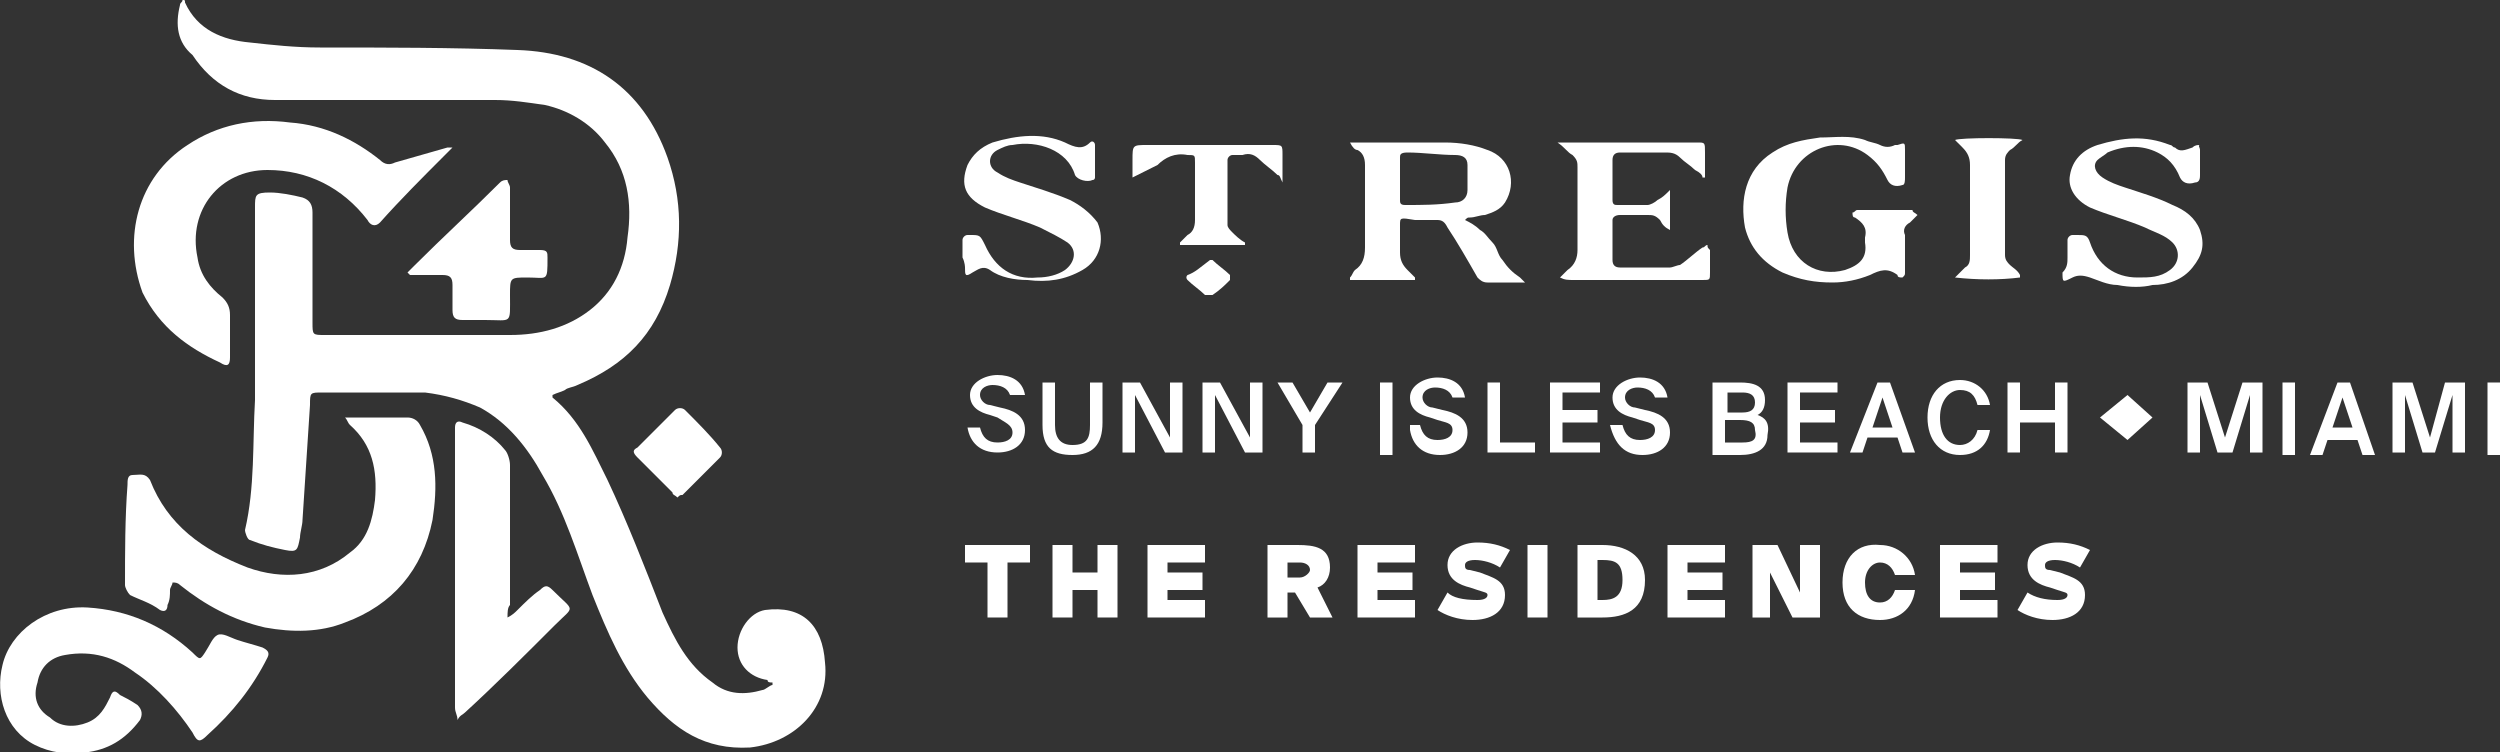
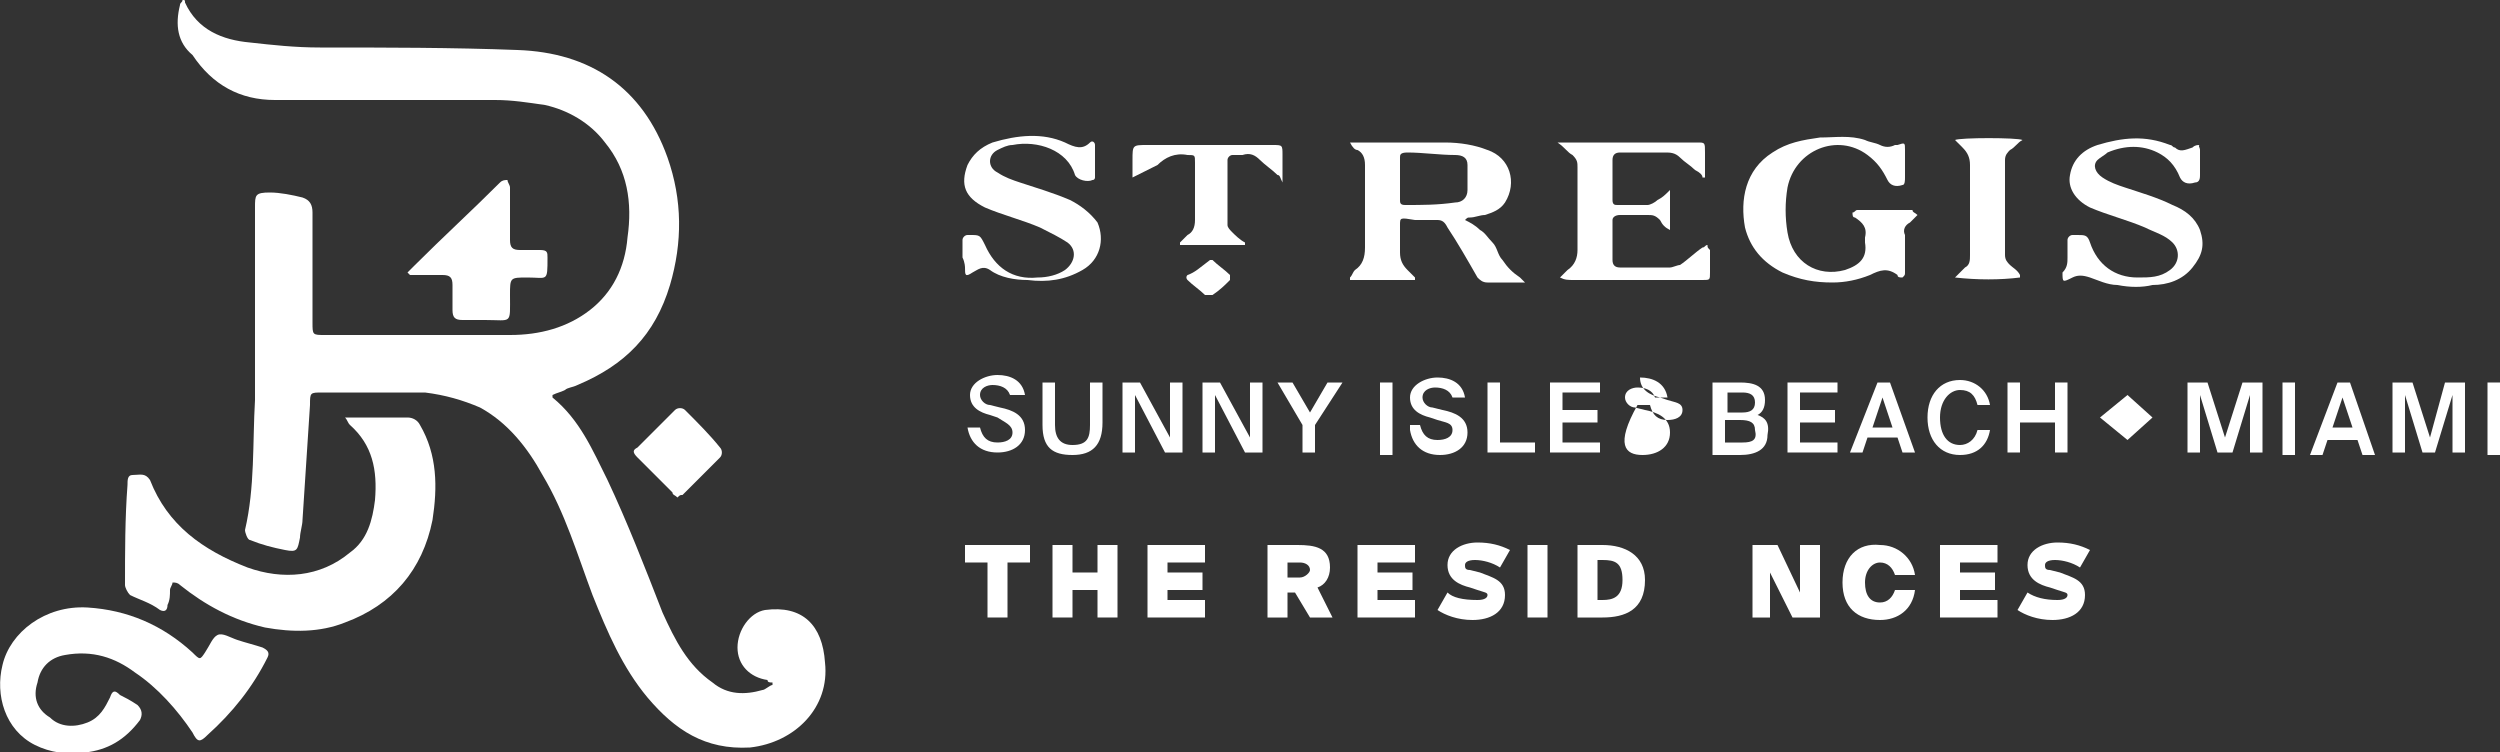
<svg xmlns="http://www.w3.org/2000/svg" version="1.1" id="Layer_1" x="0px" y="0px" viewBox="0 0 100 30.1" style="enable-background:new 0 0 100 30.1;" xml:space="preserve">
  <rect x="0" y="0" width="100" height="30.1" fill="#333333" stroke="none" />
  <style type="text/css">
	.st0{fill:#FFFFFF;}
</style>
  <g>
    <path class="st0" d="M7.3,0c0.1,0,0.1,0,0.1,0.1C7.9,1.2,8.9,1.6,10,1.7c0.9,0.1,1.8,0.2,2.8,0.2c2.6,0,5.3,0,7.9,0.1   c2.9,0.1,5,1.5,6,4.3c0.6,1.7,0.6,3.4,0.1,5.1c-0.6,2-1.8,3.2-3.7,4c-0.2,0.1-0.4,0.1-0.5,0.2c-0.2,0.1-0.3,0.1-0.5,0.2   c0,0.1,0,0.1,0,0.1c1.1,0.9,1.6,2.1,2.2,3.3c0.8,1.7,1.5,3.5,2.2,5.3c0.5,1.1,1,2.1,2,2.8c0.6,0.5,1.3,0.5,2,0.3   c0.1,0,0.3-0.2,0.4-0.2c0,0,0-0.1,0-0.1c-0.1,0-0.2,0-0.2-0.1c-0.7-0.1-1.2-0.6-1.2-1.3c0-0.7,0.5-1.4,1.1-1.5   c1.5-0.2,2.3,0.6,2.4,2.1c0.2,1.8-1.2,3.2-3,3.4c-1.8,0.1-3-0.7-4.1-2c-1-1.2-1.6-2.6-2.2-4.1c-0.6-1.6-1.1-3.3-2-4.8   c-0.6-1.1-1.4-2.1-2.5-2.7c-0.7-0.3-1.4-0.5-2.2-0.6c-1.4,0-2.8,0-4.1,0c-0.5,0-0.5,0-0.5,0.5c-0.1,1.5-0.2,3.1-0.3,4.6   c0,0.2-0.1,0.5-0.1,0.7c-0.1,0.5-0.1,0.6-0.6,0.5c-0.5-0.1-0.9-0.2-1.4-0.4c-0.1,0-0.2-0.3-0.2-0.4c0.4-1.7,0.3-3.5,0.4-5.2   c0-2.6,0-5.2,0-7.7c0-0.5,0-0.6,0.6-0.6c0.4,0,0.9,0.1,1.3,0.2c0.3,0.1,0.4,0.3,0.4,0.6c0,1.5,0,2.9,0,4.4c0,0.5,0,0.5,0.5,0.5   c2.5,0,5,0,7.4,0c1.2,0,2.3-0.3,3.2-1c0.9-0.7,1.4-1.7,1.5-2.9c0.2-1.4,0-2.7-0.9-3.8c-0.6-0.8-1.5-1.3-2.4-1.5   c-0.7-0.1-1.3-0.2-2-0.2c-2.9,0-5.8,0-8.8,0c-1.4,0-2.5-0.6-3.3-1.8C7.1,1.7,7,1,7.2,0.2C7.2,0.1,7.3,0.1,7.3,0z" />
    <path class="st0" d="M13.8,16.7c0.2,0,0.3,0,0.4,0c0.7,0,1.4,0,2.1,0c0.2,0,0.4,0.1,0.5,0.3c0.7,1.2,0.7,2.5,0.5,3.8   c-0.4,2-1.6,3.4-3.5,4.1c-1,0.4-2.1,0.4-3.2,0.2c-1.3-0.3-2.4-0.9-3.4-1.7c-0.1-0.1-0.2-0.1-0.3-0.1c0,0.1-0.1,0.2-0.1,0.3   c0,0.2,0,0.4-0.1,0.6c0,0.2-0.1,0.3-0.3,0.2C6,24.1,5.6,24,5.2,23.8C5.1,23.7,5,23.5,5,23.4c0-1.3,0-2.7,0.1-4c0-0.2,0-0.4,0.2-0.4   c0.3,0,0.5-0.1,0.7,0.2c0.7,1.8,2.1,2.8,3.9,3.5c1.4,0.5,2.9,0.4,4.1-0.6c0.7-0.5,0.9-1.3,1-2.1c0.1-1.2-0.1-2.2-1-3   C13.9,16.9,13.9,16.8,13.8,16.7z" />
-     <path class="st0" d="M18.1,5.9C18,6,17.9,6.1,17.8,6.2C16.9,7.1,16,8,15.2,8.9C15,9.1,14.8,9,14.7,8.8c-1-1.3-2.4-2-4-2   c-1.9,0-3.2,1.6-2.8,3.5C8,11,8.4,11.5,8.9,11.9c0.2,0.2,0.3,0.4,0.3,0.7c0,0.6,0,1.1,0,1.7c0,0.3-0.1,0.4-0.4,0.2   c-1.3-0.6-2.4-1.4-3.1-2.8C4.9,9.5,5.5,7.1,7.5,5.8c1.2-0.8,2.6-1.1,4.1-0.9c1.4,0.1,2.6,0.7,3.6,1.5c0.2,0.2,0.4,0.2,0.6,0.1   c0.7-0.2,1.4-0.4,2.1-0.6C17.9,5.9,18,5.9,18.1,5.9z" />
    <path class="st0" d="M3.5,24.3c1.6,0.1,3,0.7,4.2,1.8c0.3,0.3,0.3,0.3,0.5,0c0.2-0.3,0.3-0.6,0.5-0.7c0.2-0.1,0.5,0.1,0.8,0.2   c0.3,0.1,0.7,0.2,1,0.3c0.2,0.1,0.3,0.2,0.2,0.4c-0.6,1.2-1.4,2.2-2.4,3.1c-0.3,0.3-0.4,0.3-0.6-0.1c-0.6-0.9-1.4-1.8-2.3-2.4   c-0.8-0.6-1.7-0.9-2.8-0.7c-0.6,0.1-1,0.5-1.1,1.1c-0.2,0.6,0,1.1,0.5,1.4c0.4,0.4,1,0.4,1.5,0.2c0.5-0.2,0.7-0.6,0.9-1   c0.1-0.3,0.2-0.3,0.4-0.1C5,27.9,5.2,28,5.5,28.2c0.2,0.2,0.2,0.4,0.1,0.6C5,29.6,4.3,30,3.4,30.1c-0.7,0.1-1.4,0-2-0.3   c-1.2-0.6-1.6-2-1.3-3.2C0.4,25.3,1.8,24.2,3.5,24.3z" />
-     <path class="st0" d="M20.3,24.7c0.2-0.1,0.3-0.2,0.4-0.3c0.3-0.3,0.6-0.6,0.9-0.8c0.2-0.2,0.3-0.2,0.5,0c0.9,0.9,0.9,0.6,0.1,1.4   c-1.2,1.2-2.4,2.4-3.6,3.5c-0.1,0.1-0.2,0.1-0.3,0.3c0-0.2-0.1-0.3-0.1-0.5c0-3.6,0-7.3,0-10.9c0-0.1,0-0.2,0-0.3   c0-0.2,0.1-0.3,0.3-0.2c0.7,0.2,1.3,0.6,1.7,1.1c0.1,0.1,0.2,0.4,0.2,0.6c0,1.9,0,3.7,0,5.6C20.3,24.3,20.3,24.5,20.3,24.7z" />
    <path class="st0" d="M16.3,10.9c0.1-0.1,0.2-0.2,0.3-0.3c1.1-1.1,2.3-2.2,3.4-3.3c0.1-0.1,0.2-0.1,0.3-0.1c0,0.1,0.1,0.2,0.1,0.3   c0,0.7,0,1.4,0,2.1c0,0.3,0.1,0.4,0.4,0.4c0.3,0,0.5,0,0.8,0c0.3,0,0.3,0.1,0.3,0.3c0,1,0,0.8-0.8,0.8c-0.7,0-0.7,0-0.7,0.7   c0,1.2,0.1,1-1,1c-0.3,0-0.6,0-0.9,0c-0.3,0-0.4-0.1-0.4-0.4c0-0.3,0-0.7,0-1c0-0.3-0.1-0.4-0.4-0.4c-0.4,0-0.9,0-1.3,0   C16.3,10.9,16.3,10.9,16.3,10.9z" />
    <path class="st0" d="M27.1,19.9c-0.1-0.1-0.2-0.1-0.2-0.2c-0.5-0.5-0.9-0.9-1.4-1.4c-0.2-0.2-0.2-0.3,0-0.4c0.5-0.5,1-1,1.5-1.5   c0.1-0.1,0.3-0.1,0.4,0c0.5,0.5,1,1,1.4,1.5c0.1,0.1,0.1,0.3,0,0.4c-0.5,0.5-1,1-1.5,1.5C27.2,19.8,27.2,19.8,27.1,19.9z" />
  </g>
  <g>
    <path class="st0" d="M54,5.7c0.1,0,0.1,0,0.2,0c1.2,0,2.4,0,3.6,0c0.6,0,1.2,0.1,1.7,0.3c0.9,0.3,1.2,1.3,0.7,2.1   c-0.2,0.3-0.5,0.4-0.8,0.5c-0.2,0-0.4,0.1-0.6,0.1c-0.1,0-0.1,0-0.2,0.1c0.2,0.1,0.4,0.2,0.6,0.4c0.2,0.1,0.3,0.3,0.5,0.5   c0.2,0.2,0.2,0.5,0.4,0.7c0.2,0.3,0.4,0.5,0.7,0.7c0.1,0.1,0.1,0.1,0.2,0.2c-0.1,0-0.2,0-0.2,0c-0.4,0-0.9,0-1.3,0   c-0.2,0-0.3-0.1-0.4-0.2c-0.4-0.7-0.8-1.4-1.2-2c-0.1-0.2-0.2-0.3-0.4-0.3c-0.3,0-0.6,0-0.9,0C56,8.7,56,8.7,56,9   c0,0.4,0,0.8,0,1.1c0,0.3,0.1,0.5,0.3,0.7c0.1,0.1,0.2,0.2,0.3,0.3c0,0,0,0,0,0.1c-0.9,0-1.7,0-2.6,0c0,0,0,0,0-0.1   c0.1-0.1,0.1-0.2,0.2-0.3c0.3-0.2,0.4-0.5,0.4-0.9c0-1.1,0-2.2,0-3.3c0-0.3-0.1-0.5-0.3-0.6C54.2,6,54.1,5.9,54,5.7   C54,5.7,54,5.7,54,5.7z M56,7.2C56,7.2,56,7.2,56,7.2c0,0.3,0,0.6,0,0.8c0,0.1,0,0.2,0.2,0.2c0.7,0,1.3,0,2-0.1   c0.3,0,0.5-0.2,0.5-0.5c0-0.3,0-0.7,0-1c0-0.3-0.2-0.4-0.5-0.4c-0.6,0-1.3-0.1-1.9-0.1C56,6.1,56,6.2,56,6.3C56,6.6,56,6.9,56,7.2z   " />
    <path class="st0" d="M76.7,8.6c-0.1,0.1-0.2,0.2-0.3,0.3c-0.2,0.1-0.3,0.3-0.2,0.5c0,0.5,0,1,0,1.5c0,0.1,0,0.1-0.1,0.2   c-0.1,0-0.2,0-0.2-0.1c-0.4-0.3-0.7-0.2-1.1,0c-0.5,0.2-1,0.3-1.5,0.3c-0.7,0-1.3-0.1-2-0.4c-0.8-0.4-1.3-1-1.5-1.8   c-0.2-1.1,0-2.3,1.1-3c0.6-0.4,1.2-0.5,1.9-0.6c0.6,0,1.2-0.1,1.8,0.1c0.2,0.1,0.4,0.1,0.6,0.2c0.2,0.1,0.4,0.1,0.6,0   c0,0,0.1,0,0.1,0c0.3-0.1,0.3-0.1,0.3,0.2c0,0.4,0,0.7,0,1.1c0,0.1,0,0.3-0.1,0.3c-0.3,0.1-0.5,0-0.6-0.2c-0.2-0.4-0.4-0.7-0.8-1   c-1.2-0.9-2.9-0.2-3.2,1.3c-0.1,0.6-0.1,1.2,0,1.8c0.2,1.2,1.2,1.8,2.3,1.5c0.6-0.2,0.9-0.5,0.8-1.1c0-0.1,0-0.1,0-0.2   c0.1-0.4-0.1-0.6-0.4-0.8c-0.1,0-0.1-0.1-0.1-0.2c0.1,0,0.1-0.1,0.2-0.1c0.7,0,1.4,0,2.2,0C76.5,8.5,76.6,8.5,76.7,8.6   C76.7,8.5,76.7,8.5,76.7,8.6z" />
    <path class="st0" d="M82.7,10.3c0-0.2,0-0.5,0-0.7c0-0.1,0.1-0.2,0.2-0.2c0.1,0,0.1,0,0.2,0c0.3,0,0.4,0,0.5,0.3   c0.3,0.9,1,1.4,1.9,1.4c0.5,0,0.9,0,1.3-0.3c0.4-0.3,0.4-0.8,0.1-1.1c-0.3-0.3-0.7-0.4-1.1-0.6c-0.7-0.3-1.5-0.5-2.2-0.8   c-0.6-0.3-0.9-0.8-0.8-1.3c0.1-0.6,0.5-1,1.1-1.2c1-0.3,1.9-0.4,2.9,0c0.1,0,0.1,0.1,0.2,0.1c0.2,0.2,0.4,0.1,0.7,0   c0.1-0.1,0.2-0.1,0.3-0.1C87.9,5.8,88,5.9,88,6c0,0.3,0,0.7,0,1c0,0.1,0,0.3-0.2,0.3c-0.3,0.1-0.5,0-0.6-0.2   c-0.2-0.5-0.5-0.8-0.9-1c-0.6-0.3-1.3-0.3-2,0c-0.1,0.1-0.3,0.2-0.4,0.3c-0.2,0.2-0.1,0.5,0.2,0.7c0.3,0.2,0.6,0.3,0.9,0.4   c0.6,0.2,1.3,0.4,1.9,0.7c0.5,0.2,0.9,0.5,1.1,1c0.2,0.6,0.1,1-0.3,1.5c-0.4,0.5-1,0.7-1.6,0.7c-0.4,0.1-0.9,0.1-1.4,0   c-0.4,0-0.8-0.2-1.1-0.3c-0.3-0.1-0.5-0.1-0.7,0c-0.4,0.2-0.4,0.2-0.4-0.2C82.7,10.7,82.7,10.5,82.7,10.3   C82.7,10.3,82.7,10.3,82.7,10.3z" />
    <path class="st0" d="M38.5,10.3c0-0.2,0-0.5,0-0.7c0-0.1,0.1-0.2,0.2-0.2c0,0,0,0,0.1,0c0.4,0,0.4,0,0.6,0.4   c0.4,0.9,1.1,1.4,2.1,1.3c0.4,0,0.8-0.1,1.1-0.3c0.4-0.3,0.5-0.8,0.1-1.1c-0.3-0.2-0.7-0.4-1.1-0.6c-0.7-0.3-1.5-0.5-2.2-0.8   c-0.8-0.4-1-0.9-0.7-1.7c0.2-0.4,0.5-0.7,1-0.9c1-0.3,2-0.4,2.9,0c0.4,0.2,0.7,0.3,1,0c0.1-0.1,0.2,0,0.2,0.1c0,0.4,0,0.9,0,1.3   c0,0,0,0.1-0.1,0.1c-0.2,0.1-0.6,0-0.7-0.2c-0.3-1-1.5-1.4-2.5-1.2c-0.2,0-0.4,0.1-0.6,0.2c-0.4,0.2-0.4,0.7,0,0.9   c0.3,0.2,0.6,0.3,0.9,0.4c0.6,0.2,1.3,0.4,2,0.7c0.4,0.2,0.8,0.5,1.1,0.9c0.3,0.7,0.1,1.5-0.6,1.9c-0.7,0.4-1.4,0.5-2.2,0.4   c-0.5,0-1.1-0.1-1.5-0.4c-0.3-0.2-0.5,0-0.7,0.1c-0.3,0.2-0.3,0.1-0.3-0.2C38.6,10.7,38.6,10.5,38.5,10.3   C38.6,10.3,38.5,10.3,38.5,10.3z" />
    <path class="st0" d="M62.4,11.1c0.1-0.1,0.2-0.2,0.3-0.3c0.3-0.2,0.4-0.5,0.4-0.8c0-1.1,0-2.2,0-3.3c0-0.2,0-0.3-0.2-0.5   c-0.2-0.1-0.3-0.3-0.6-0.5c0.1,0,0.2,0,0.3,0c1.8,0,3.6,0,5.3,0c0.3,0,0.3,0,0.3,0.4c0,0.3,0,0.7,0,1c0,0,0,0-0.1,0   C68.1,7,68,6.9,67.8,6.8c-0.2-0.2-0.4-0.3-0.6-0.5c-0.2-0.2-0.4-0.2-0.6-0.2c-0.6,0-1.2,0-1.8,0c-0.2,0-0.3,0.1-0.3,0.3   c0,0.5,0,1.1,0,1.6c0,0.2,0.1,0.2,0.2,0.2c0.4,0,0.8,0,1.2,0c0.1,0,0.3-0.1,0.4-0.2c0.2-0.1,0.3-0.2,0.5-0.4c0,0.6,0,1,0,1.6   c-0.2-0.1-0.3-0.2-0.4-0.4c-0.2-0.2-0.3-0.2-0.5-0.2c-0.4,0-0.7,0-1.1,0c-0.2,0-0.3,0.1-0.3,0.2c0,0.5,0,1.1,0,1.6   c0,0.2,0.1,0.3,0.3,0.3c0.7,0,1.3,0,2,0c0.1,0,0.3-0.1,0.4-0.1c0.3-0.2,0.6-0.5,0.9-0.7c0.1,0,0.1-0.1,0.2-0.1c0,0.1,0,0.1,0.1,0.2   c0,0.3,0,0.6,0,0.9c0,0.3,0,0.3-0.3,0.3c-1.7,0-3.4,0-5.1,0C62.7,11.2,62.6,11.2,62.4,11.1C62.4,11.2,62.4,11.1,62.4,11.1z" />
    <path class="st0" d="M45.3,7.1c0-0.2,0-0.5,0-0.7c0-0.6,0-0.6,0.6-0.6c1.7,0,3.3,0,5,0c0.4,0,0.4,0,0.4,0.4c0,0.3,0,0.7,0,1.1   C51.2,7.1,51.2,7,51.1,7c-0.2-0.2-0.5-0.4-0.7-0.6c-0.2-0.2-0.4-0.3-0.7-0.2c-0.1,0-0.2,0-0.4,0c-0.1,0-0.2,0.1-0.2,0.2   c0,0.9,0,1.8,0,2.6c0,0.1,0.1,0.2,0.2,0.3c0.1,0.1,0.3,0.3,0.5,0.4c0,0,0,0,0,0.1c-0.9,0-1.8,0-2.6,0c0,0,0,0,0-0.1   c0.1-0.1,0.2-0.2,0.3-0.3c0.2-0.1,0.3-0.3,0.3-0.6c0-0.8,0-1.6,0-2.3c0-0.3,0-0.3-0.3-0.3c-0.5-0.1-0.9,0.1-1.2,0.4   C45.9,6.8,45.7,6.9,45.3,7.1C45.4,7.1,45.4,7.1,45.3,7.1z" />
    <path class="st0" d="M78.2,11.1c0.1-0.1,0.3-0.3,0.4-0.4c0.2-0.1,0.2-0.3,0.2-0.5c0-1.2,0-2.4,0-3.6c0-0.3-0.1-0.5-0.3-0.7   c-0.1-0.1-0.2-0.2-0.3-0.3c0.2-0.1,2.5-0.1,2.7,0c-0.2,0.1-0.3,0.3-0.5,0.4c-0.1,0.1-0.2,0.2-0.2,0.4c0,1.3,0,2.5,0,3.8   c0,0.2,0.1,0.3,0.2,0.4c0.1,0.1,0.3,0.2,0.4,0.4c0,0,0,0,0,0.1C80,11.2,79.1,11.2,78.2,11.1C78.3,11.1,78.2,11.1,78.2,11.1z" />
    <path class="st0" d="M48.4,10.4c0,0,0.1,0,0.1,0c0.2,0.2,0.5,0.4,0.7,0.6c0,0,0,0.2,0,0.2c-0.2,0.2-0.4,0.4-0.7,0.6   c-0.1,0-0.2,0-0.3,0c-0.2-0.2-0.5-0.4-0.7-0.6c0,0-0.1-0.1,0-0.2C47.8,10.9,48,10.7,48.4,10.4C48.3,10.4,48.3,10.4,48.4,10.4z" />
  </g>
  <g>
    <polygon class="st0" points="85.1,15.8 84,16.7 85.1,17.6 86.1,16.7  " />
    <path class="st0" d="M81.1,23.7l-0.4,0.7c0.3,0.2,0.8,0.4,1.4,0.4c0.7,0,1.3-0.3,1.3-1c0-0.6-0.5-0.7-1-0.9l-0.4-0.1   c-0.2,0-0.2-0.1-0.2-0.2c0-0.1,0.1-0.2,0.4-0.2c0.3,0,0.7,0.1,1,0.3l0.4-0.7c-0.4-0.2-0.8-0.3-1.3-0.3c-0.6,0-1.2,0.3-1.2,0.9   c0,0.6,0.5,0.8,0.9,0.9l0.3,0.1c0.3,0.1,0.4,0.1,0.4,0.2c0,0.1-0.1,0.2-0.4,0.2C81.8,24,81.4,23.9,81.1,23.7" />
    <polygon class="st0" points="79.9,21.8 77.6,21.8 77.6,24.7 79.9,24.7 79.9,24 78.4,24 78.4,23.6 79.8,23.6 79.8,22.9 78.4,22.9    78.4,22.5 79.9,22.5  " />
    <path class="st0" d="M73.7,23.3c0,1,0.6,1.5,1.5,1.5c0.7,0,1.3-0.4,1.4-1.2h-0.8c-0.1,0.3-0.3,0.5-0.6,0.5c-0.4,0-0.6-0.3-0.6-0.8   c0-0.5,0.3-0.8,0.6-0.8c0.3,0,0.5,0.2,0.6,0.5h0.8c-0.1-0.7-0.7-1.2-1.4-1.2C74.3,21.7,73.7,22.3,73.7,23.3" />
    <polygon class="st0" points="72,17.7 72,16.9 73.4,16.9 73.4,16.4 72,16.4 72,15.7 73.5,15.7 73.5,15.3 71.5,15.3 71.5,18.1    73.5,18.1 73.5,17.7  " />
    <polygon class="st0" points="71.1,21.8 70.1,21.8 70.1,24.7 70.8,24.7 70.8,22.9 71.7,24.7 72.8,24.7 72.8,21.8 72,21.8 72,23.7     " />
-     <polygon class="st0" points="69,21.8 66.7,21.8 66.7,24.7 69,24.7 69,24 67.5,24 67.5,23.6 68.9,23.6 68.9,22.9 67.5,22.9    67.5,22.5 69,22.5  " />
-     <path class="st0" d="M65.7,18.2c0.6,0,1.1-0.3,1.1-0.9c0-0.6-0.5-0.8-1-0.9l-0.4-0.1c-0.2,0-0.4-0.2-0.4-0.4c0-0.3,0.3-0.4,0.5-0.4   c0.3,0,0.6,0.1,0.7,0.4h0.5c-0.1-0.6-0.6-0.8-1.1-0.8c-0.5,0-1.1,0.3-1.1,0.8c0,0.5,0.4,0.7,0.8,0.8l0.3,0.1   c0.3,0.1,0.6,0.1,0.6,0.4c0,0.3-0.3,0.4-0.6,0.4c-0.4,0-0.6-0.2-0.7-0.6h-0.5C64.6,17.8,65,18.2,65.7,18.2" />
+     <path class="st0" d="M65.7,18.2c0.6,0,1.1-0.3,1.1-0.9c0-0.6-0.5-0.8-1-0.9l-0.4-0.1c-0.2,0-0.4-0.2-0.4-0.4c0-0.3,0.3-0.4,0.5-0.4   c0.3,0,0.6,0.1,0.7,0.4h0.5c-0.1-0.6-0.6-0.8-1.1-0.8c0,0.5,0.4,0.7,0.8,0.8l0.3,0.1   c0.3,0.1,0.6,0.1,0.6,0.4c0,0.3-0.3,0.4-0.6,0.4c-0.4,0-0.6-0.2-0.7-0.6h-0.5C64.6,17.8,65,18.2,65.7,18.2" />
    <path class="st0" d="M57.9,23.7l-0.4,0.7c0.3,0.2,0.8,0.4,1.4,0.4c0.7,0,1.3-0.3,1.3-1c0-0.6-0.5-0.7-1-0.9l-0.4-0.1   c-0.2,0-0.2-0.1-0.2-0.2c0-0.1,0.1-0.2,0.4-0.2c0.3,0,0.7,0.1,1,0.3l0.4-0.7c-0.4-0.2-0.8-0.3-1.3-0.3c-0.6,0-1.2,0.3-1.2,0.9   c0,0.6,0.5,0.8,0.9,0.9l0.3,0.1c0.3,0.1,0.4,0.1,0.4,0.2c0,0.1-0.1,0.2-0.4,0.2C58.5,24,58.1,23.9,57.9,23.7" />
    <path class="st0" d="M56.4,17.2c0.1,0.6,0.5,1,1.2,1c0.6,0,1.1-0.3,1.1-0.9c0-0.6-0.5-0.8-1-0.9l-0.4-0.1c-0.2,0-0.4-0.2-0.4-0.4   c0-0.3,0.3-0.4,0.5-0.4c0.3,0,0.6,0.1,0.7,0.4h0.5c-0.1-0.6-0.6-0.8-1.1-0.8c-0.5,0-1.1,0.3-1.1,0.8c0,0.5,0.4,0.7,0.8,0.8l0.3,0.1   c0.3,0.1,0.6,0.1,0.6,0.4c0,0.3-0.3,0.4-0.6,0.4c-0.4,0-0.6-0.2-0.7-0.6H56.4z" />
    <polygon class="st0" points="56.6,21.8 54.3,21.8 54.3,24.7 56.6,24.7 56.6,24 55.1,24 55.1,23.6 56.5,23.6 56.5,22.9 55.1,22.9    55.1,22.5 56.6,22.5  " />
    <rect x="55.2" y="15.3" class="st0" width="0.5" height="2.9" />
    <polygon class="st0" points="48.6,18.1 48.6,15.8 49.8,18.1 50.5,18.1 50.5,15.3 50,15.3 50,17.5 48.8,15.3 48.1,15.3 48.1,18.1     " />
    <polygon class="st0" points="48.2,21.8 45.9,21.8 45.9,24.7 48.2,24.7 48.2,24 46.7,24 46.7,23.6 48.1,23.6 48.1,22.9 46.7,22.9    46.7,22.5 48.2,22.5  " />
    <path class="st0" d="M42.2,15.3h-0.5v1.7c0,0.9,0.4,1.2,1.2,1.2c0.8,0,1.2-0.4,1.2-1.3v-1.6h-0.5v1.7c0,0.5-0.1,0.8-0.7,0.8   c-0.5,0-0.7-0.3-0.7-0.8V15.3z" />
    <polygon class="st0" points="41.2,21.8 38.6,21.8 38.6,22.5 39.5,22.5 39.5,24.7 40.3,24.7 40.3,22.5 41.2,22.5  " />
    <path class="st0" d="M40.5,17.3c0,0.3-0.3,0.4-0.6,0.4c-0.4,0-0.6-0.2-0.7-0.6h-0.5c0.1,0.6,0.5,1,1.2,1c0.6,0,1.1-0.3,1.1-0.9   c0-0.6-0.5-0.8-1-0.9l-0.4-0.1c-0.2,0-0.4-0.2-0.4-0.4c0-0.3,0.3-0.4,0.5-0.4c0.3,0,0.6,0.1,0.7,0.4H41c-0.1-0.6-0.6-0.8-1.1-0.8   c-0.5,0-1.1,0.3-1.1,0.8c0,0.5,0.4,0.7,0.8,0.8l0.3,0.1C40.2,16.9,40.5,17,40.5,17.3" />
    <polygon class="st0" points="43.9,24.7 44.7,24.7 44.7,21.8 43.9,21.8 43.9,22.9 42.9,22.9 42.9,21.8 42.1,21.8 42.1,24.7    42.9,24.7 42.9,23.6 43.9,23.6  " />
    <polygon class="st0" points="46.8,17.5 45.6,15.3 44.9,15.3 44.9,18.1 45.4,18.1 45.4,15.8 46.6,18.1 47.3,18.1 47.3,15.3    46.8,15.3  " />
    <polygon class="st0" points="52.6,17 53.7,15.3 53.1,15.3 52.4,16.5 51.7,15.3 51.1,15.3 52.1,17 52.1,18.1 52.6,18.1  " />
    <polygon class="st0" points="59.5,18.1 61.4,18.1 61.4,17.7 60,17.7 60,15.3 59.5,15.3  " />
    <rect x="61.1" y="21.8" class="st0" width="0.8" height="2.9" />
    <polygon class="st0" points="64,15.3 62,15.3 62,18.1 64,18.1 64,17.7 62.5,17.7 62.5,16.9 63.9,16.9 63.9,16.4 62.5,16.4    62.5,15.7 64,15.7  " />
    <path class="st0" d="M78.4,15.2c-0.8,0-1.3,0.6-1.3,1.5c0,0.9,0.5,1.5,1.3,1.5c0.7,0,1.1-0.4,1.2-1h-0.5c-0.1,0.4-0.4,0.6-0.7,0.6   c-0.5,0-0.8-0.4-0.8-1.1c0-0.7,0.4-1.1,0.8-1.1c0.4,0,0.6,0.2,0.7,0.6h0.5C79.5,15.6,79,15.2,78.4,15.2" />
    <polygon class="st0" points="82.2,18.1 82.7,18.1 82.7,15.3 82.2,15.3 82.2,16.4 80.8,16.4 80.8,15.3 80.3,15.3 80.3,18.1    80.8,18.1 80.8,16.9 82.2,16.9  " />
    <polygon class="st0" points="90,18.1 90.5,18.1 90.5,15.3 89.7,15.3 89,17.5 88.3,15.3 87.5,15.3 87.5,18.1 88,18.1 88,15.8    88.7,18.1 89.3,18.1 90,15.8  " />
    <rect x="91.3" y="15.3" class="st0" width="0.5" height="2.9" />
    <polygon class="st0" points="98.1,18.1 98.6,18.1 98.6,15.3 97.8,15.3 97.2,17.5 96.5,15.3 95.7,15.3 95.7,18.1 96.2,18.1    96.2,15.8 96.9,18.1 97.4,18.1 98.1,15.8  " />
    <rect x="99.5" y="15.3" class="st0" width="0.5" height="2.9" />
    <path class="st0" d="M52.7,23.5c0.3-0.1,0.5-0.4,0.5-0.8c0-0.8-0.6-0.9-1.3-0.9h-1.2v2.9h0.8v-1h0.3l0.6,1h0.9L52.7,23.5z M52,23.1   h-0.5v-0.6H52c0.2,0,0.4,0.1,0.4,0.3C52.4,22.9,52.2,23.1,52,23.1z" />
    <path class="st0" d="M64.1,21.8h-1v2.9h1c0.9,0,1.7-0.3,1.7-1.5C65.8,22.2,65,21.8,64.1,21.8z M64.1,24h-0.2v-1.6h0.2   c0.5,0,0.8,0.1,0.8,0.8C64.9,23.9,64.5,24,64.1,24z" />
    <path class="st0" d="M70.3,16.6c0.2-0.1,0.3-0.3,0.3-0.6c0-0.6-0.5-0.7-1-0.7h-1.1v2.9h1.1c0.6,0,1.1-0.2,1.1-0.8   C70.8,16.9,70.6,16.7,70.3,16.6z M69.1,15.7h0.6c0.3,0,0.5,0.1,0.5,0.4c0,0.3-0.2,0.4-0.5,0.4h-0.6V15.7z M69.7,17.7h-0.7v-0.9h0.6   c0.4,0,0.6,0.1,0.6,0.4C70.3,17.6,70.1,17.7,69.7,17.7z" />
    <path class="st0" d="M75.6,15.3h-0.5L74,18.1h0.5l0.2-0.6h1.2l0.2,0.6h0.5L75.6,15.3z M74.9,17.1l0.4-1.2l0.4,1.2H74.9z" />
    <path class="st0" d="M94,15.3h-0.5l-1.1,2.9h0.5l0.2-0.6h1.2l0.2,0.6h0.5L94,15.3z M93.3,17.1l0.4-1.2l0.4,1.2H93.3z" />
  </g>
</svg>